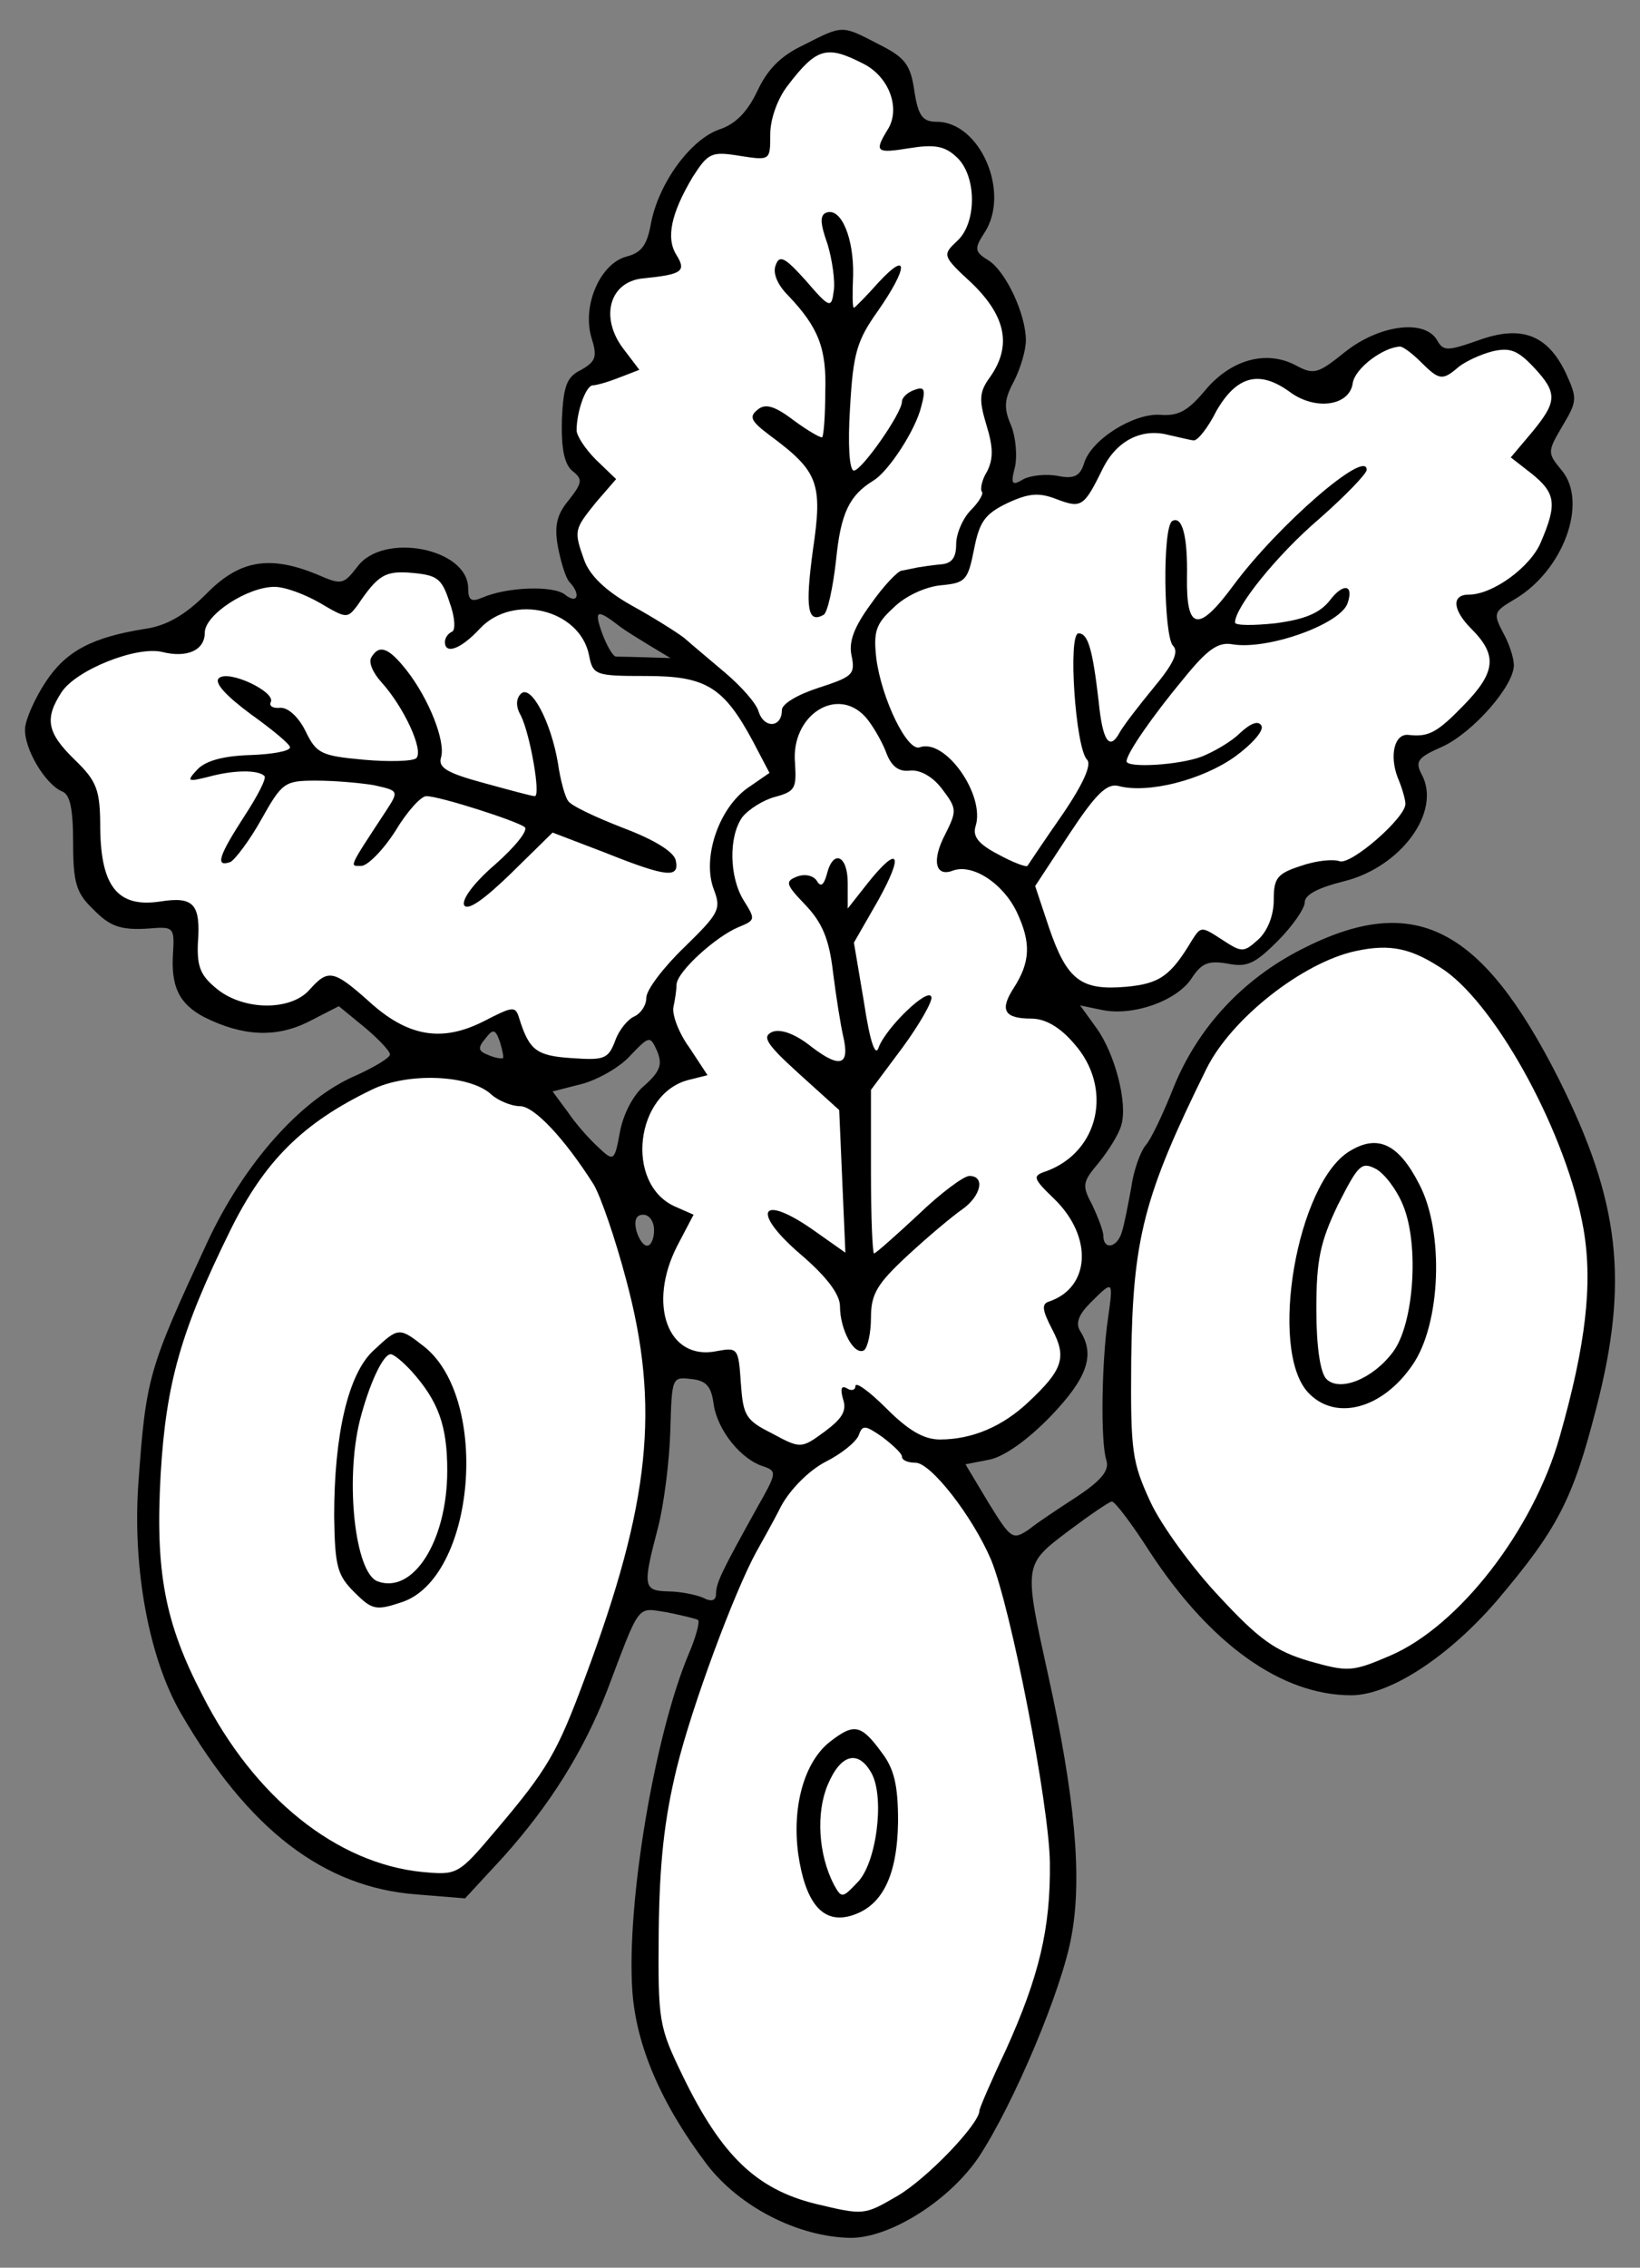
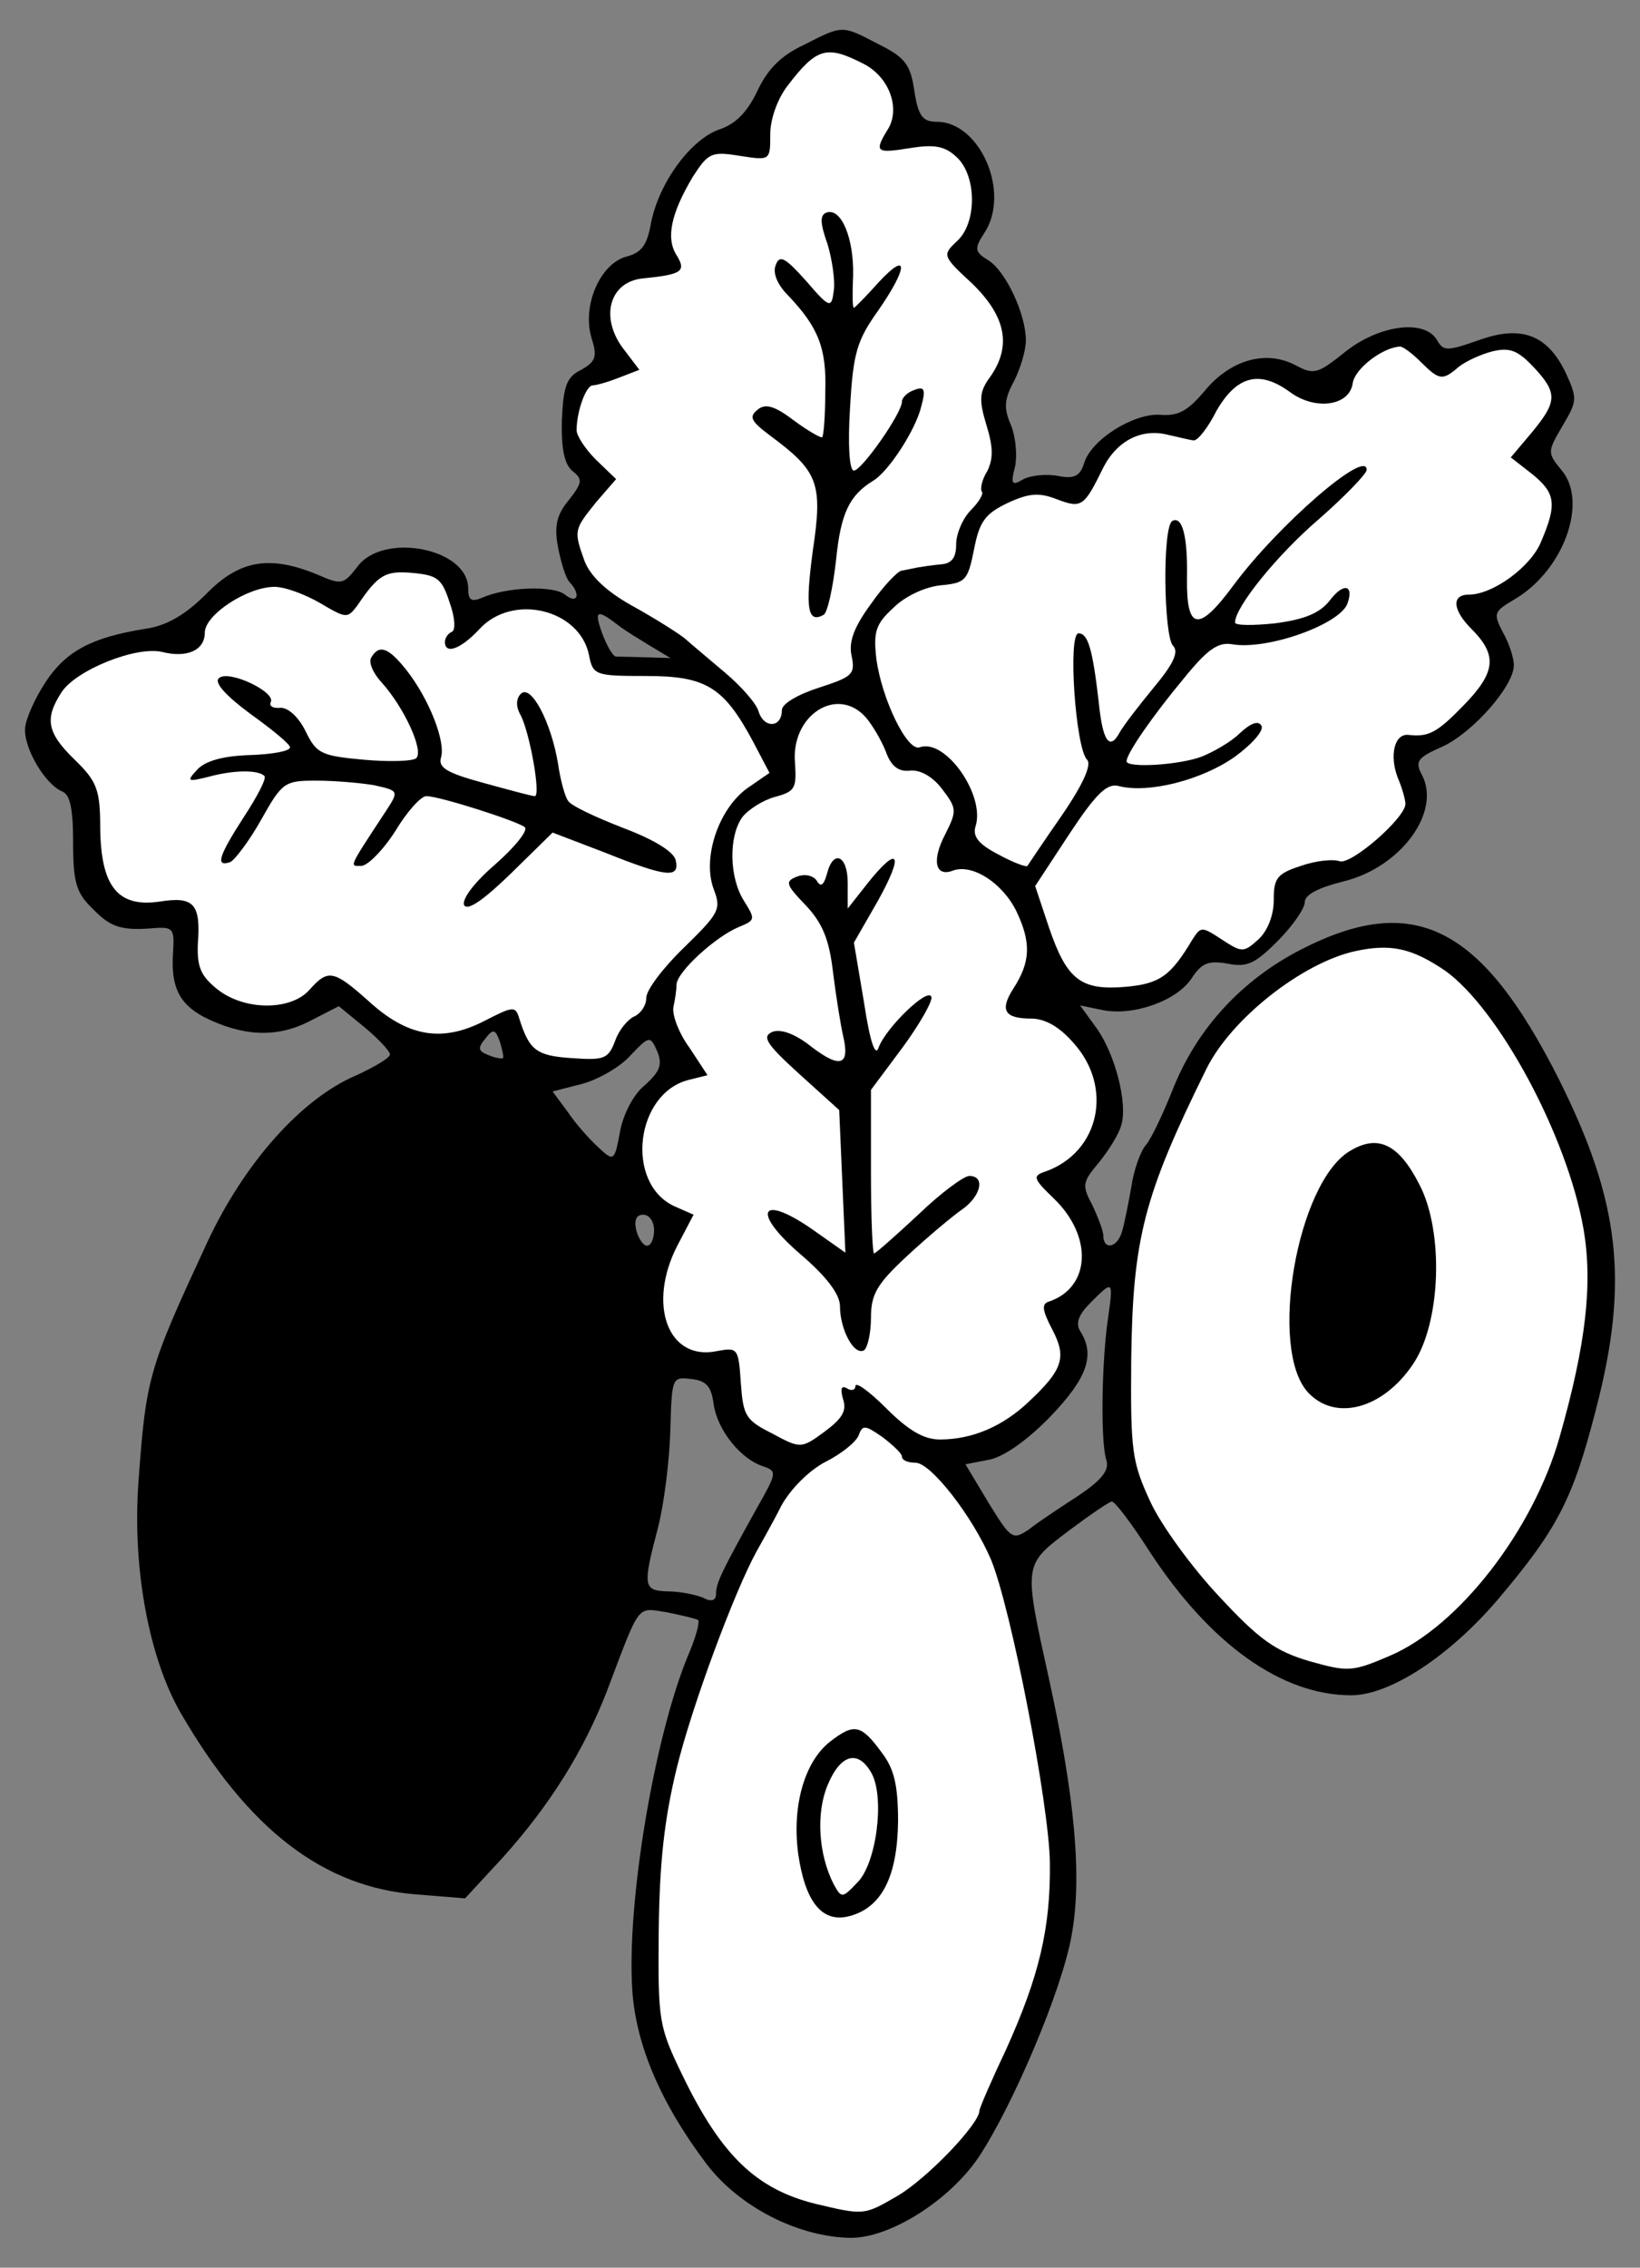
<svg xmlns="http://www.w3.org/2000/svg" version="1.1" viewBox="58.5 58.5 247.5 342" width="247.5" height="342">
  <rect x="58.5" y="58.5" width="247.5" height="342" fill="#808080" stroke="none" />
  <defs>
    <clipPath id="artboard_clip_path">
      <path d="M 58.5 58.5 L 306 58.5 L 306 306 L 216 400.5 L 58.5 400.5 Z" />
    </clipPath>
  </defs>
  <g id="Lemon_Balm_Flowers,_Cluster_of" fill="none" stroke-opacity="1" stroke-dasharray="none" stroke="none" fill-opacity="1">
    <title>Lemon Balm Flowers, Cluster of</title>
    <g id="Lemon_Balm_Flowers,_Cluster_of_Art" clip-path="url(#artboard_clip_path)">
      <title>Art</title>
      <g id="Group_53">
        <g id="Graphic_70">
          <path d="M 179.77 65.294 C 176.263 66.931 174.275 69.035 172.756 72.308 C 171.236 75.465 169.482 77.218 167.028 78.036 C 162.702 79.556 157.91 86.102 156.741 92.181 C 156.156 95.454 155.338 96.623 153 97.208 C 149.142 98.26 146.337 104.455 147.739 109.365 C 148.675 112.288 148.441 112.989 146.22 114.275 C 143.999 115.327 143.531 116.73 143.297 121.756 C 143.18 126.082 143.648 128.419 144.817 129.472 C 146.453 130.757 146.453 131.225 144.349 133.914 C 142.479 136.135 142.128 137.888 142.713 141.045 C 143.18 143.382 143.882 145.72 144.466 146.305 C 146.22 148.175 145.635 149.695 143.765 148.175 C 142.011 146.773 134.997 147.006 131.257 148.643 C 129.62 149.344 129.153 148.994 129.153 147.24 C 129.153 141.161 116.294 138.707 112.436 143.967 C 110.332 146.656 110.098 146.773 106.357 145.136 C 99.227 142.214 94.667 142.915 89.641 148.058 C 86.485 151.215 83.679 152.851 80.523 153.319 C 72.34 154.605 68.482 156.709 65.443 161.268 C 63.806 163.723 62.404 166.879 62.287 168.282 C 62.053 171.321 65.326 176.815 67.898 177.868 C 69.067 178.335 69.534 180.439 69.534 185.583 C 69.534 191.545 70.002 193.181 72.457 195.519 C 75.262 198.442 76.899 198.909 82.159 198.442 C 84.614 198.325 84.848 198.675 84.614 202.182 C 84.264 207.326 85.549 209.898 89.29 211.885 C 95.135 214.807 100.162 215.041 105.071 212.586 L 109.63 210.248 L 113.488 213.405 C 115.592 215.158 117.346 217.029 117.346 217.496 C 117.463 217.964 115.125 219.366 112.319 220.652 C 104.019 224.159 95.369 233.862 89.758 245.902 C 80.873 265.074 80.523 266.126 79.354 282.609 C 78.536 295.234 80.99 308.56 85.783 316.86 C 95.953 334.395 107.293 343.162 121.437 344.214 L 128.685 344.798 L 134.413 338.603 C 141.544 330.654 146.57 322.588 150.077 313.587 C 155.221 300.026 154.519 300.962 159.195 301.663 C 161.417 302.131 163.521 302.598 163.871 302.832 C 164.105 303.183 163.521 305.404 162.469 307.859 C 157.325 320.016 153 345.5 153.935 358.826 C 154.519 367.009 158.26 375.777 165.157 384.895 C 170.067 391.324 178.951 395.883 186.9 396 C 192.862 396 201.746 390.389 206.189 383.843 C 211.449 375.893 218.814 358.476 220.216 350.41 C 221.853 341.525 220.684 329.251 216.709 311.249 C 212.969 294.298 212.969 294.532 219.749 289.389 C 223.022 286.934 225.944 284.947 226.295 284.947 C 226.763 284.947 229.334 288.337 232.023 292.545 C 241.141 306.456 251.896 314.171 262.417 314.171 C 268.262 314.171 277.146 308.326 284.394 299.909 C 293.512 289.155 295.85 284.713 299.357 271.036 C 304.383 251.747 302.981 239.707 293.745 221.237 C 282.056 198.091 271.885 192.947 254.818 201.715 C 245.934 206.274 239.271 213.522 235.647 222.406 C 234.127 226.263 232.257 230.238 231.439 231.173 C 230.62 232.108 229.568 235.031 229.218 237.603 C 228.75 240.174 228.166 243.214 227.815 244.266 C 227.113 246.721 225.009 247.071 225.009 244.85 C 225.009 244.149 224.191 242.045 223.373 240.291 C 221.736 237.252 221.853 236.784 224.308 233.862 C 225.828 231.992 227.347 229.537 227.698 228.251 C 228.75 224.978 226.763 217.379 223.957 213.522 L 221.502 210.131 L 224.892 210.833 C 229.568 211.768 236.115 209.43 238.336 206.04 C 239.855 203.702 240.907 203.351 243.713 203.819 C 246.635 204.403 247.804 203.936 251.311 200.429 C 253.532 198.208 255.403 195.519 255.403 194.584 C 255.403 193.415 257.507 192.363 261.248 191.428 C 269.898 189.324 276.094 180.907 273.055 175.296 C 272.002 173.309 272.47 172.724 276.211 171.087 C 280.77 168.983 286.965 161.969 286.965 158.813 C 286.965 157.761 286.264 155.54 285.329 153.903 C 283.809 150.981 283.926 150.747 287.082 148.877 C 294.447 144.551 298.188 134.264 294.213 129.472 C 291.992 126.783 291.992 126.666 294.33 122.691 C 296.551 118.951 296.551 118.6 294.798 114.742 C 291.992 108.897 288.017 107.495 281.588 109.833 C 276.912 111.469 276.328 111.469 275.392 109.833 C 273.522 106.559 266.625 107.495 261.482 111.586 C 257.39 114.859 256.806 115.093 254 113.573 C 249.558 111.235 244.181 112.755 240.323 117.431 C 237.751 120.47 236.348 121.289 233.543 121.055 C 229.568 120.821 223.139 124.796 222.087 128.419 C 221.502 130.29 220.567 130.757 218.229 130.29 C 216.476 129.939 214.138 130.173 212.969 130.757 C 211.215 131.81 210.981 131.576 211.683 128.887 C 212.034 127.251 211.8 124.445 211.098 122.691 C 209.929 120.003 210.046 118.717 211.566 115.911 C 212.501 114.041 213.319 111.352 213.319 109.833 C 213.319 105.858 210.28 99.429 207.708 97.792 C 205.604 96.506 205.487 96.039 207.007 93.701 C 211.098 87.622 206.422 76.867 199.876 76.867 C 197.772 76.867 197.071 76.049 196.486 72.191 C 195.902 68.217 195.083 67.165 191.109 65.177 C 185.498 62.255 185.731 62.255 179.77 65.294 Z M 134.413 218.081 L 134.413 218.081 C 134.296 218.197 133.244 218.081 132.192 217.613 C 130.672 217.029 130.555 216.561 131.724 215.158 C 132.893 213.638 133.244 213.638 133.945 215.626 C 134.296 216.795 134.53 217.847 134.413 218.081 Z M 155.805 222.172 L 155.805 222.172 C 154.052 223.575 152.532 226.614 152.065 229.186 C 151.246 233.628 151.129 233.745 148.791 231.524 C 147.506 230.355 145.401 228.017 144.232 226.263 L 141.894 223.107 L 146.453 221.938 C 148.908 221.237 152.182 219.366 153.701 217.613 C 156.507 214.691 156.624 214.691 157.676 217.029 C 158.494 219.016 158.143 220.068 155.805 222.172 Z M 157.208 244.032 L 157.208 244.032 C 157.208 245.318 156.741 246.37 156.156 246.37 C 155.572 246.37 154.87 245.318 154.519 244.032 C 154.169 242.512 154.519 241.694 155.572 241.694 C 156.507 241.694 157.208 242.746 157.208 244.032 Z M 225.711 257.358 L 225.711 257.358 C 224.775 263.671 224.542 275.945 225.477 278.751 C 225.944 280.271 224.659 281.79 221.152 284.128 C 218.463 285.882 215.073 288.103 213.787 289.155 C 211.332 290.791 211.098 290.675 207.708 285.18 L 204.201 279.335 L 207.825 278.634 C 210.046 278.166 213.553 275.712 217.06 272.088 C 222.554 266.36 223.84 262.853 221.502 259.229 C 220.801 258.06 221.268 256.774 223.022 255.02 C 226.529 251.514 226.529 251.514 225.711 257.358 Z M 166.209 270.334 L 166.209 270.334 C 166.794 274.192 170.301 278.634 173.808 279.686 C 175.795 280.387 175.678 280.738 172.756 285.882 C 167.495 295.35 166.56 297.221 166.56 298.857 C 166.56 299.909 165.859 300.143 164.573 299.442 C 163.404 298.974 161.066 298.507 159.312 298.507 C 155.572 298.39 155.455 297.805 157.793 288.921 C 158.728 285.297 159.546 278.634 159.663 274.192 C 159.897 266.243 159.897 266.126 162.819 266.477 C 165.157 266.71 165.859 267.646 166.209 270.334 Z M 152.182 153.085 L 152.182 153.085 C 153.584 154.137 159.692 157.746 159.692 157.746 C 159.692 157.746 153 157.527 151.48 157.527 C 151.013 157.527 150.077 155.891 149.376 154.02 C 148.09 150.396 148.558 150.28 152.182 153.085 Z" fill="black" />
        </g>
        <g id="Graphic_69">
          <path d="M 188.771 68.1 C 192.745 70.087 194.499 74.997 192.395 78.153 C 190.407 81.426 190.758 81.66 195.785 80.842 C 199.408 80.257 201.045 80.491 202.799 82.128 C 205.955 84.933 205.955 92.181 202.915 94.87 C 200.694 96.974 200.694 97.091 205.253 101.299 C 210.28 106.209 211.215 110.651 207.942 115.327 C 206.305 117.548 206.189 118.717 207.358 122.575 C 208.41 125.965 208.41 127.718 207.474 129.588 C 206.656 130.874 206.422 132.277 206.656 132.628 C 207.007 132.862 206.305 134.148 205.02 135.433 C 203.851 136.602 202.799 138.94 202.799 140.577 C 202.799 142.681 202.097 143.499 200.461 143.616 C 199.175 143.733 197.655 143.967 196.954 144.084 C 196.369 144.201 195.317 144.435 194.616 144.551 C 194.031 144.551 191.81 146.889 189.94 149.578 C 187.368 153.085 186.55 155.306 187.017 157.41 C 187.602 160.216 187.134 160.567 182.108 162.203 C 178.834 163.255 176.496 164.658 176.496 165.593 C 176.496 168.282 173.808 168.399 172.989 165.827 C 172.639 164.541 170.301 161.969 167.963 159.982 C 165.625 157.995 162.819 155.657 161.767 154.722 C 160.715 153.903 157.208 151.682 153.818 149.812 C 149.844 147.591 147.506 145.253 146.687 143.032 C 145.051 138.473 145.168 138.356 148.441 134.264 L 151.48 130.757 L 148.441 127.835 C 146.804 126.198 145.518 124.211 145.518 123.393 C 145.518 120.587 146.921 116.613 147.973 116.613 C 148.441 116.613 150.194 116.145 151.948 115.444 L 154.987 114.275 L 152.415 110.885 C 149.025 106.209 150.545 100.948 155.572 100.481 C 161.417 99.896 162.118 99.429 160.598 96.974 C 158.962 94.402 159.78 90.661 163.053 85.167 C 165.391 81.543 165.859 81.309 170.184 82.011 C 174.743 82.712 174.743 82.712 174.743 78.738 C 174.743 76.517 175.795 73.477 177.315 71.49 C 181.757 65.645 183.276 65.294 188.771 68.1 Z" fill="#FFFFFF" />
        </g>
        <g id="Graphic_68">
          <path d="M 272.938 113.106 C 275.743 115.911 276.211 115.911 278.666 113.807 C 279.718 112.989 281.939 111.937 283.809 111.469 C 286.381 110.885 287.55 111.352 289.888 113.807 C 293.629 117.782 293.512 119.068 289.654 123.744 L 286.498 127.484 L 289.654 129.939 C 293.278 132.862 293.512 134.498 291.057 140.226 C 289.537 143.967 283.809 148.175 280.185 148.175 C 277.497 148.175 277.73 150.513 280.536 153.319 C 284.511 157.293 284.277 159.865 279.367 164.892 C 275.392 168.983 274.107 169.685 271.067 169.334 C 268.963 169.1 268.145 172.373 269.431 175.763 C 270.132 177.4 270.6 179.153 270.6 179.738 C 270.6 181.842 262.417 188.973 260.663 188.388 C 259.728 188.038 257.156 188.272 254.818 189.09 C 251.195 190.259 250.727 190.96 250.727 194.233 C 250.727 196.571 249.792 198.909 248.389 200.195 C 246.168 202.182 245.934 202.182 242.895 200.195 C 239.855 198.208 239.738 198.208 238.453 200.195 C 235.179 205.689 233.543 206.858 228.399 207.326 C 221.619 207.91 219.515 206.274 216.826 198.442 L 214.722 192.129 L 219.866 184.297 C 223.957 178.101 225.594 176.582 227.347 177.049 C 231.789 178.218 239.972 176.114 244.882 172.607 C 247.454 170.737 249.324 168.633 248.857 167.931 C 248.389 167.113 247.22 167.58 245.583 169.1 C 244.297 170.386 241.609 171.906 239.855 172.607 C 236.465 173.893 228.516 174.361 228.516 173.309 C 228.516 172.139 232.491 166.411 237.167 160.8 C 240.674 156.475 242.31 155.306 244.414 155.657 C 249.675 156.592 260.546 152.734 261.832 149.578 C 262.884 146.656 261.248 146.305 259.144 149.111 C 257.624 150.981 255.403 151.916 250.961 152.501 C 247.688 152.851 244.882 152.851 244.882 152.384 C 244.882 150.046 251.311 142.097 257.624 136.719 C 261.482 133.329 264.755 129.939 264.755 129.355 C 264.755 126.082 251.311 137.771 244.648 146.773 C 239.388 153.903 237.517 153.67 237.634 145.604 C 237.751 139.408 236.933 136.252 235.413 137.07 C 233.894 138.005 234.127 154.488 235.53 155.891 C 236.465 156.826 235.53 158.696 232.608 162.203 C 230.387 164.892 228.049 167.931 227.464 168.983 C 225.944 171.789 224.892 170.269 224.308 164.307 C 223.373 156.241 222.671 154.02 221.268 154.02 C 219.632 154.02 220.801 171.321 222.554 173.075 C 223.256 173.776 222.087 176.582 218.814 181.374 C 216.125 185.232 213.787 188.739 213.553 189.09 C 213.436 189.324 211.449 188.622 209.111 187.336 C 206.189 185.817 205.253 184.648 205.721 183.128 C 207.241 178.452 201.162 169.802 197.304 171.204 C 195.434 171.906 191.576 163.957 190.758 157.878 C 190.29 153.786 190.641 152.617 193.33 150.163 C 195.083 148.409 198.123 147.006 200.461 146.773 C 204.201 146.422 204.552 146.071 205.487 141.395 C 206.305 137.187 207.124 136.018 210.514 134.381 C 213.787 132.862 215.307 132.745 217.995 133.797 C 221.736 135.2 222.087 134.966 225.009 129.004 C 227.113 124.913 230.854 123.042 234.829 124.094 C 236.465 124.445 238.219 124.913 238.686 124.913 C 239.271 124.913 240.791 123.042 242.076 120.47 C 245.116 115.21 248.506 114.275 253.065 117.548 C 256.923 120.47 262.183 119.769 262.651 116.262 C 263.001 114.041 267.21 110.885 269.781 110.768 C 270.249 110.768 271.652 111.82 272.938 113.106 Z" fill="#FFFFFF" />
        </g>
        <g id="Graphic_67">
          <path d="M 126.347 149.344 C 127.165 151.565 127.282 153.553 126.698 153.786 C 126.113 154.02 125.646 154.722 125.646 155.306 C 125.646 157.293 128.1 156.358 130.906 153.319 C 135.933 147.942 145.986 150.396 147.389 157.293 C 147.973 160.333 148.324 160.45 156.039 160.45 C 165.04 160.45 167.729 162.086 172.171 170.386 L 174.626 175.062 L 171.236 177.4 C 166.911 180.556 164.456 187.921 166.209 192.597 C 167.378 195.636 167.028 196.221 161.767 201.364 C 158.611 204.403 156.039 207.794 156.039 208.963 C 156.039 210.131 155.221 211.3 154.286 211.768 C 153.351 212.119 151.948 213.755 151.363 215.392 C 150.311 218.197 149.727 218.431 144.817 218.081 C 139.44 217.73 138.387 216.912 136.868 212.119 C 136.283 210.131 135.933 210.248 131.374 212.586 C 125.061 215.743 119.918 214.807 114.073 209.43 C 108.812 204.754 107.994 204.637 105.188 207.794 C 102.383 210.95 95.369 210.95 91.277 207.677 C 88.823 205.689 88.238 204.403 88.355 200.897 C 88.823 194.818 87.77 193.649 82.627 194.467 C 76.314 195.402 73.743 192.246 73.626 183.479 C 73.626 177.634 73.158 176.348 69.768 173.075 C 65.56 168.983 65.209 166.879 67.781 162.905 C 70.002 159.514 79.12 155.891 82.978 156.826 C 86.718 157.761 89.407 156.592 89.407 153.903 C 89.407 151.215 95.836 147.006 99.928 147.006 C 101.564 147.006 104.604 148.175 106.825 149.461 C 110.799 151.799 110.916 151.799 112.436 149.812 C 115.592 145.136 116.644 144.551 120.736 144.902 C 124.477 145.253 125.178 145.72 126.347 149.344 Z" fill="#FFFFFF" />
        </g>
        <g id="Graphic_66">
          <path d="M 189.121 166.645 C 190.057 167.697 191.459 170.035 192.161 171.789 C 192.979 174.127 194.148 174.945 195.902 174.711 C 197.421 174.594 199.292 175.646 200.694 177.517 C 202.915 180.439 202.915 180.79 201.162 184.297 C 199.058 188.272 199.642 190.843 202.331 189.791 C 205.253 188.739 209.812 191.662 211.917 195.987 C 214.138 200.663 214.021 203.585 211.449 207.56 C 209.345 210.833 210.046 212.119 214.138 212.119 C 216.242 212.119 218.463 213.405 220.567 215.86 C 226.529 222.523 224.425 232.225 216.359 235.148 C 214.255 235.849 214.371 236.2 217.645 239.356 C 223.49 245.084 223.022 252.683 216.826 254.787 C 215.657 255.137 215.774 256.073 217.294 258.995 C 219.515 263.203 218.931 265.074 213.67 269.983 C 209.812 273.607 205.253 275.595 200.344 275.595 C 197.889 275.595 195.551 274.192 192.278 270.919 C 189.706 268.347 187.602 266.827 187.602 267.529 C 187.602 268.113 187.017 268.347 186.316 267.879 C 185.498 267.412 185.264 267.879 185.731 269.516 C 186.316 271.269 185.614 272.438 182.926 274.426 C 179.419 276.997 179.302 276.997 174.977 274.659 C 171.002 272.672 170.651 271.971 170.301 267.061 C 169.95 261.801 169.833 261.684 166.677 262.268 C 159.312 263.788 156.156 255.254 160.715 246.37 L 163.17 241.694 L 160.248 240.408 C 152.766 236.901 154.403 223.341 162.469 221.354 L 165.274 220.652 L 162.585 216.561 C 160.949 214.34 159.897 211.534 160.131 210.365 C 160.364 209.313 160.598 207.794 160.598 206.975 C 160.715 204.988 166.56 199.728 169.95 198.325 C 172.522 197.273 172.522 197.156 170.768 194.35 C 168.547 190.843 168.43 184.648 170.535 181.725 C 171.47 180.556 173.691 179.153 175.444 178.686 C 178.484 177.868 178.717 177.4 178.484 173.659 C 177.782 166.411 184.796 161.852 189.121 166.645 Z" fill="#FFFFFF" />
        </g>
        <g id="Graphic_65">
          <path d="M 276.561 204.871 C 284.627 210.599 295.031 229.77 297.486 243.915 C 298.889 252.098 297.837 261.333 293.862 275.244 C 289.888 289.272 278.666 303.767 268.262 308.209 C 262.534 310.664 261.949 310.664 256.104 309.028 C 250.961 307.508 248.506 305.754 242.544 299.325 C 238.453 295 233.777 288.57 232.14 285.063 C 229.334 278.985 229.101 277.465 229.218 263.554 C 229.451 245.318 231.088 238.888 240.557 219.717 C 244.297 212.119 255.052 203.702 263.001 201.949 C 268.379 200.78 271.535 201.481 276.561 204.871 Z" fill="#FFFFFF" />
        </g>
        <g id="Graphic_64">
-           <path d="M 132.659 223.575 C 133.712 224.51 135.699 225.328 136.985 225.328 C 139.089 225.328 143.648 230.121 148.09 237.135 C 149.142 238.888 151.363 245.318 153 251.514 C 158.143 270.685 156.624 285.18 146.804 311.482 C 142.596 322.822 141.193 325.276 133.361 334.511 C 127.633 341.292 127.516 341.292 122.256 340.824 C 109.28 339.538 96.889 329.602 89.056 314.171 C 83.328 303.183 81.926 295.467 82.744 280.855 C 83.562 267.061 85.783 259.229 93.265 244.032 C 98.408 233.628 104.136 227.9 114.54 222.873 C 119.918 220.185 129.386 220.535 132.659 223.575 Z" fill="#FFFFFF" />
-         </g>
+           </g>
        <g id="Graphic_63">
          <path d="M 194.616 278.166 C 194.616 278.751 195.551 279.102 196.72 279.102 C 199.058 279.218 205.253 287.168 208.059 293.714 C 211.098 301.078 216.826 330.654 216.943 339.421 C 217.06 349.358 215.307 356.605 210.28 367.711 C 208.059 372.387 206.305 376.478 206.305 376.829 C 206.305 378.816 198.356 387.116 193.914 389.688 C 188.888 392.61 188.888 392.61 181.523 390.856 C 172.639 388.635 167.378 383.609 161.533 371.568 C 157.91 364.087 157.793 363.385 157.91 349.825 C 158.026 339.538 158.728 332.992 160.598 325.276 C 162.936 315.691 169.366 298.507 172.639 292.545 C 173.34 291.259 175.094 288.22 176.38 285.648 C 177.782 283.076 180.588 280.271 183.043 278.985 C 185.381 277.816 187.602 276.062 188.069 275.01 C 188.654 273.374 189.005 273.374 191.693 275.244 C 193.213 276.413 194.616 277.699 194.616 278.166 Z" fill="#FFFFFF" />
        </g>
        <g id="Graphic_62">
          <path d="M 183.276 90.544 C 182.224 90.895 182.224 92.064 183.393 95.337 C 184.095 97.675 184.562 100.948 184.329 102.351 C 183.978 105.04 183.744 105.04 180.12 100.831 C 176.964 97.325 176.146 96.857 175.561 98.493 C 175.094 99.662 175.795 101.416 177.432 103.053 C 181.991 107.845 183.276 111.002 183.043 117.665 C 183.043 121.172 182.809 124.211 182.575 124.445 C 182.341 124.562 180.471 123.51 178.25 121.873 C 175.327 119.652 173.925 119.301 172.756 120.353 C 171.47 121.406 171.937 122.107 174.743 124.211 C 181.991 129.588 182.692 131.342 181.172 141.512 C 180.003 150.163 180.354 152.617 182.809 151.215 C 183.393 150.864 184.212 147.123 184.679 142.915 C 185.381 135.901 186.667 133.212 190.29 130.991 C 192.628 129.588 196.72 123.276 197.538 119.769 C 198.239 117.197 198.006 116.73 196.486 117.314 C 195.434 117.665 194.616 118.483 194.616 119.068 C 194.616 120.821 188.537 129.472 187.368 129.472 C 186.667 129.472 186.433 125.497 186.783 120.003 C 187.251 111.703 187.836 109.833 190.992 105.391 C 195.551 98.844 195.668 96.156 191.109 101.065 C 189.238 103.169 187.485 104.923 187.368 104.923 C 187.134 104.923 187.134 102.702 187.251 100.013 C 187.368 94.519 185.498 89.843 183.276 90.544 Z" fill="black" />
        </g>
        <g id="Graphic_61">
          <path d="M 114.54 157.644 C 114.073 158.345 114.774 159.982 116.06 161.385 C 119.45 165.126 122.489 171.672 121.32 172.841 C 120.853 173.309 117.229 173.425 113.371 173.075 C 106.942 172.49 106.24 172.139 104.604 168.749 C 103.552 166.645 102.032 165.243 100.863 165.243 C 99.694 165.359 99.11 165.009 99.343 164.424 C 100.279 162.905 92.914 159.398 91.511 160.8 C 90.81 161.502 92.68 163.489 96.304 166.178 C 99.577 168.516 102.266 170.737 102.266 171.204 C 102.266 171.789 99.577 172.256 96.304 172.373 C 92.33 172.49 89.641 173.192 88.355 174.477 C 86.602 176.348 86.718 176.465 89.992 175.646 C 93.849 174.594 97.473 174.594 98.408 175.53 C 98.759 175.88 97.356 178.569 95.369 181.608 C 91.511 187.57 90.927 189.324 93.265 188.505 C 93.966 188.155 96.187 185.232 97.941 182.076 C 101.097 176.465 101.448 176.231 106.24 176.231 C 109.046 176.231 113.021 176.582 115.008 176.932 C 118.632 177.751 118.749 177.751 116.761 180.79 C 110.916 189.674 111.267 189.09 113.021 189.09 C 113.956 189.09 116.294 186.752 118.164 183.829 C 119.918 180.907 122.022 178.569 122.84 178.569 C 124.827 178.569 136.517 182.31 137.686 183.245 C 138.271 183.712 136.166 186.284 133.244 188.856 C 129.971 191.662 128.1 194.233 128.568 195.052 C 129.153 195.87 131.607 194.116 135.699 190.142 L 141.894 184.063 L 149.844 187.102 C 159.195 190.843 161.066 190.96 160.481 188.272 C 160.248 186.986 157.208 185.115 152.532 183.362 C 148.324 181.725 144.583 179.972 144.232 179.27 C 143.765 178.686 143.063 176.114 142.713 173.659 C 141.661 167.347 138.621 161.619 137.102 163.138 C 136.4 163.84 136.283 165.009 137.102 166.411 C 138.504 169.217 140.141 178.569 139.206 178.569 C 138.738 178.569 135.348 177.634 131.49 176.582 C 125.879 175.062 124.593 174.244 125.061 172.724 C 125.762 170.386 123.308 163.957 119.801 159.514 C 117.112 156.124 115.709 155.657 114.54 157.644 Z" fill="black" />
        </g>
        <g id="Graphic_60">
          <path d="M 183.276 190.376 C 182.809 192.012 182.341 192.363 181.757 191.311 C 181.172 190.493 179.886 190.259 178.717 190.726 C 176.964 191.428 177.081 191.895 180.003 194.935 C 182.575 197.623 183.627 200.078 184.212 205.105 C 184.679 208.846 185.381 213.171 185.731 214.691 C 186.783 219.133 185.381 219.717 181.055 216.444 C 178.601 214.457 176.38 213.638 175.094 214.106 C 173.457 214.807 174.042 215.86 179.068 220.419 L 185.147 225.913 L 185.614 236.667 L 186.082 247.422 L 180.939 243.798 C 173.106 238.421 171.937 241.343 179.302 247.656 C 183.276 251.046 185.264 253.735 185.264 255.488 C 185.264 258.995 187.368 262.97 188.888 262.151 C 189.472 261.684 189.94 259.463 189.94 257.242 C 189.94 253.618 190.875 252.098 195.551 247.773 C 198.59 244.967 202.214 241.928 203.734 240.876 C 206.539 238.888 207.241 235.849 204.786 235.849 C 203.968 235.849 200.461 238.421 197.071 241.694 C 193.68 244.85 190.641 247.539 190.407 247.539 C 190.173 247.539 189.94 242.045 189.94 235.265 L 189.94 222.873 L 194.733 216.444 C 197.304 212.937 199.292 209.43 199.058 208.846 C 198.59 207.326 192.278 213.405 191.109 216.444 C 190.641 217.964 189.823 215.86 188.888 209.664 L 187.368 200.663 L 190.992 194.35 C 194.966 187.219 194.148 185.817 189.472 191.662 L 186.433 195.519 L 186.433 191.662 C 186.433 187.453 184.212 186.518 183.276 190.376 Z" fill="black" />
        </g>
        <g id="Graphic_59">
          <path d="M 262.183 232.108 C 254.234 236.901 249.909 261.918 255.87 268.464 C 259.962 272.906 267.093 271.036 271.652 264.372 C 275.977 258.177 276.445 244.266 272.704 237.135 C 269.548 230.939 266.391 229.537 262.183 232.108 Z" fill="black" />
        </g>
        <g id="Graphic_58">
-           <path d="M 270.249 240.291 C 272.704 246.253 271.885 258.177 268.729 262.385 C 265.69 266.477 260.663 268.464 258.676 266.477 C 257.741 265.541 257.156 261.567 257.156 255.956 C 257.156 248.474 257.741 245.786 260.429 240.174 C 263.469 234.213 263.936 233.628 266.158 234.797 C 267.443 235.498 269.314 237.953 270.249 240.291 Z" fill="#FFFFFF" />
-         </g>
+           </g>
        <g id="Graphic_57">
          <path d="M 114.891 262.151 C 111.033 265.658 108.929 274.893 108.929 287.168 C 109.046 294.766 109.397 296.052 111.968 298.624 C 114.657 301.312 115.242 301.429 119.099 300.143 C 130.205 296.519 132.543 269.516 122.489 261.567 C 118.749 258.644 118.632 258.644 114.891 262.151 Z" fill="black" />
        </g>
        <g id="Graphic_56">
-           <path d="M 120.619 265.308 C 124.71 269.867 125.996 273.607 125.996 280.271 C 125.996 290.908 120.853 298.974 115.475 296.987 C 112.085 295.701 110.566 281.907 112.787 272.789 C 114.19 267.295 116.294 262.736 117.463 262.736 C 117.93 262.736 119.333 263.905 120.619 265.308 Z" fill="#FFFFFF" />
-         </g>
+           </g>
        <g id="Graphic_55">
          <path d="M 183.744 321.185 C 179.886 324.224 178.016 330.888 178.951 338.018 C 180.003 345.383 182.575 348.539 186.667 347.487 C 191.576 346.201 193.914 341.525 194.031 333.226 C 194.031 327.731 193.447 325.276 191.576 322.822 C 188.42 318.496 187.368 318.379 183.744 321.185 Z" fill="black" />
        </g>
        <g id="Graphic_54">
          <path d="M 190.057 325.978 C 192.044 329.719 190.758 339.655 187.836 342.461 C 185.614 344.798 185.498 344.798 184.329 342.694 C 181.991 338.135 181.64 331.94 183.393 327.731 C 185.381 322.938 188.069 322.354 190.057 325.978 Z" fill="#FFFFFF" />
        </g>
      </g>
    </g>
  </g>
</svg>